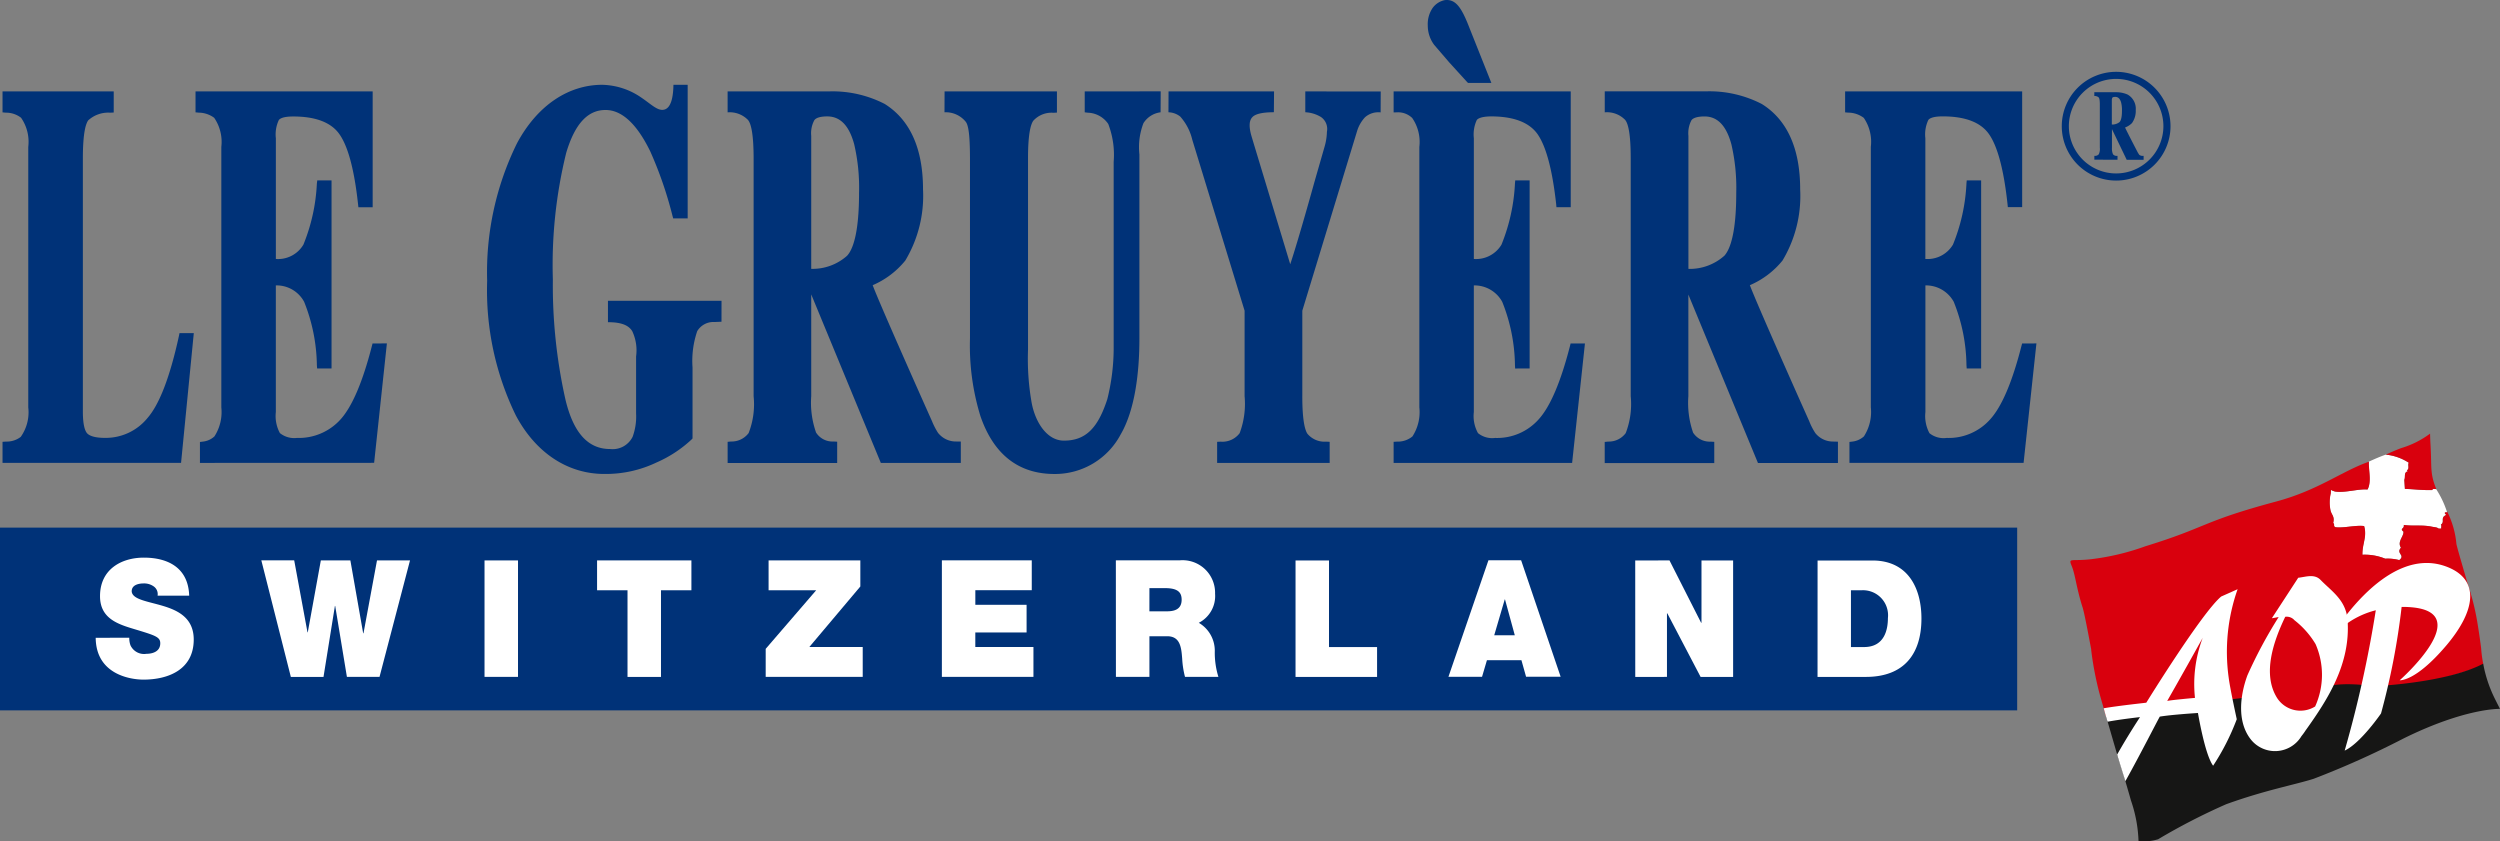
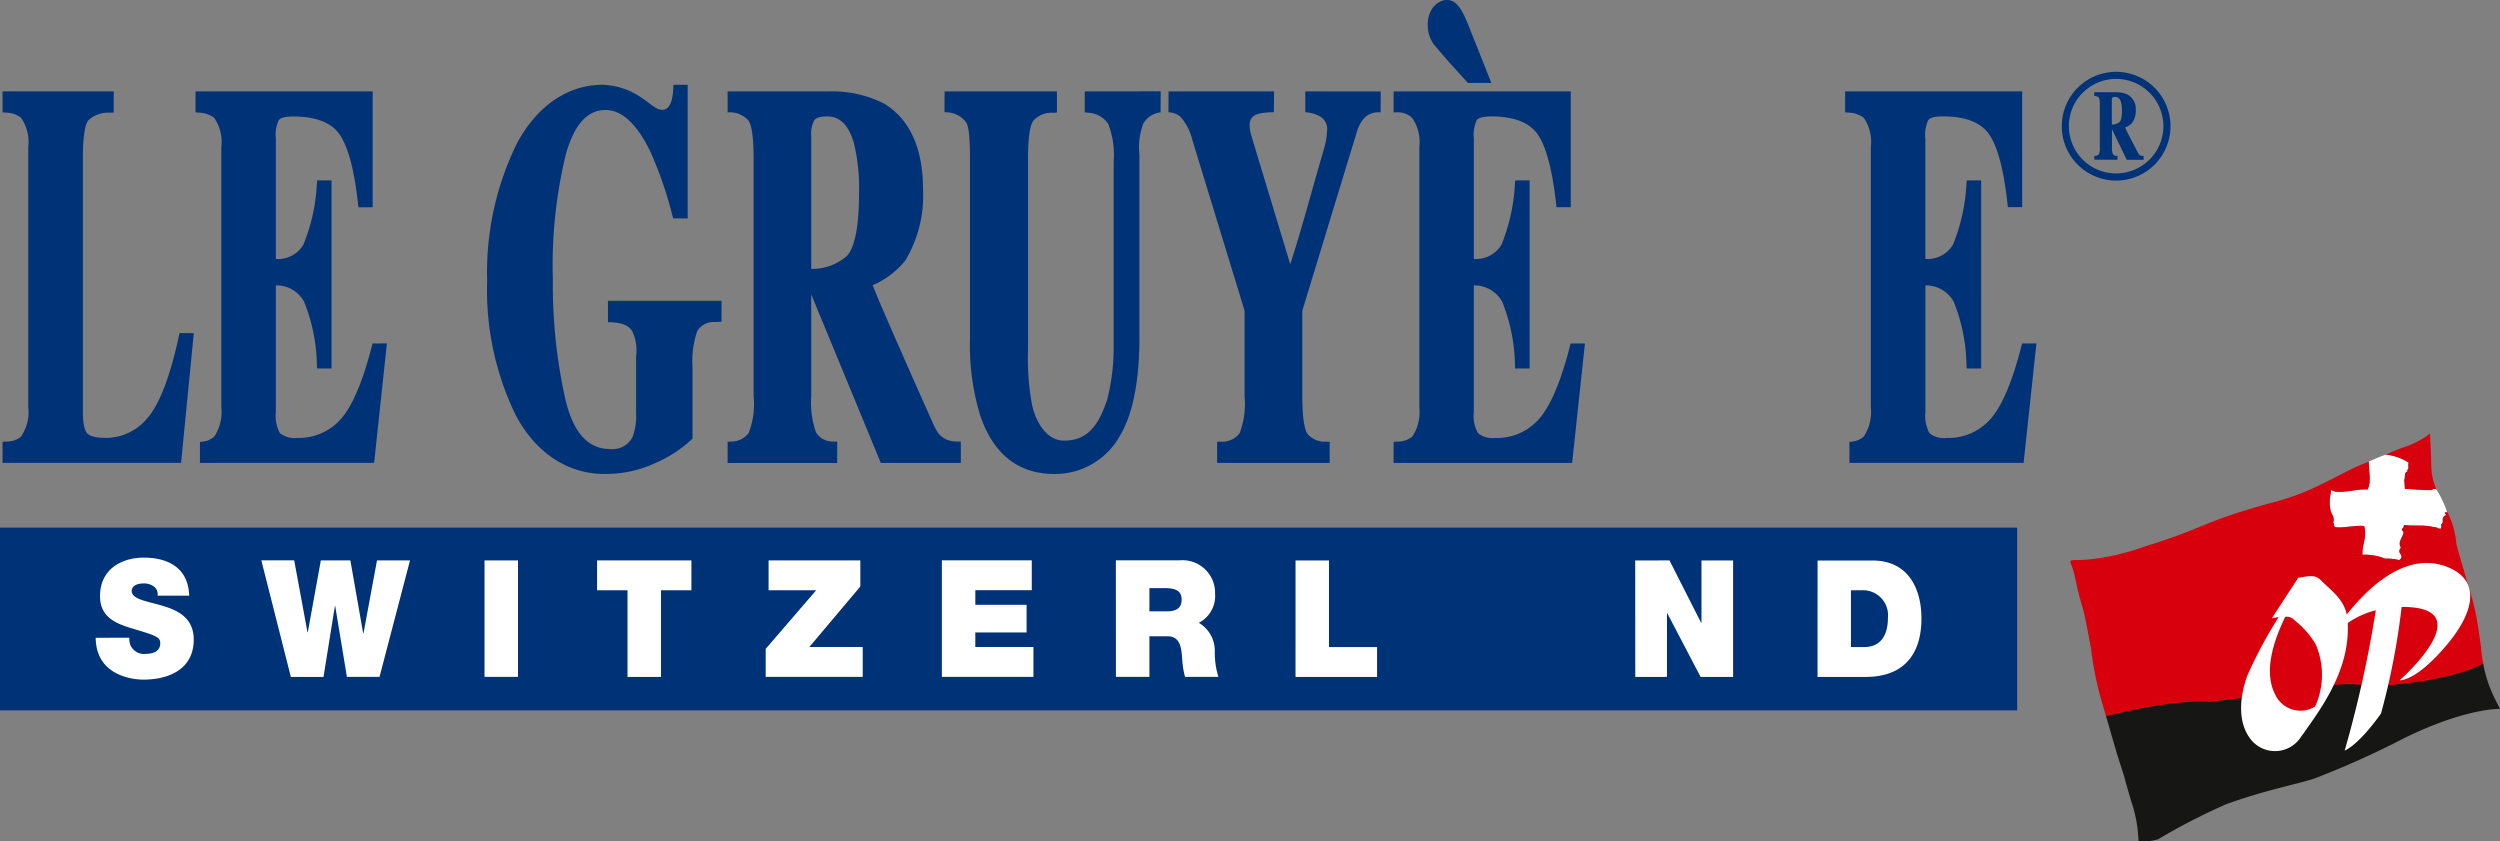
<svg xmlns="http://www.w3.org/2000/svg" width="206.915" height="69.636" viewBox="0 0 206.915 69.636">
  <rect x="0" y="0" width="206.915" height="69.636" fill="#808080" stroke="none" />
  <g transform="translate(-44.594 -22.821)">
    <g transform="translate(215.945 58.71)">
      <path d="M404.2,94.128h0c-.115.018-.273-.063-.335.085-.931.023-1.4-.071-2.257-.094l-.047-.744c.117-.3-.07-.605.3-.722l-.093-.07c.256-.14.046-.442.163-.628a4.243,4.243,0,0,0-1.909-.671c-.428.147-.9.35-1.356.561l-.053.024.008,0c-.034.724.239,1.658-.113,2.3-.768-.069-1.908.3-2.7.164l-.211-.071c-.187-.14-.092.053-.14.257a3.233,3.233,0,0,0-.03,1.285c.062.46.392.557.24,1.134.161.14-.024.257.185.351.651.093,1.7-.187,2.375-.094.257.885-.163,1.467-.14,2.374a4.476,4.476,0,0,1,1.886.326,3.775,3.775,0,0,1,1.165.117c.535-.419-.3-.536.14-1.024-.327-.513.232-.908.209-1.327-.348-.3.093-.209.024-.559.815.117,1.49-.023,2.3.141.211.047.466.047.582.163h.211c0-.116.047-.256-.024-.326.35-.232-.045-.535.372-.768.163-.07-.046-.07-.046-.21.024-.069.117-.023.162-.046a.138.138,0,0,0,.019-.053,7.906,7.906,0,0,0-.893-1.87" transform="translate(-373.917 -89.543)" fill="#fff" />
      <path d="M405.744,90.528c-.117.186.093.489-.163.628l.093.07c-.373.117-.186.419-.3.722l.047.744c.861.023,1.327.117,2.258.094.063-.148.222-.067.337-.085-.525-1.294-.372-1.762-.465-3.473-.026-.477-.038-.744-.046-1.112a7.7,7.7,0,0,1-2.394,1.2c-.591.223-.972.408-1.276.538a4.241,4.241,0,0,1,1.912.672" transform="translate(-377.728 -88.116)" fill="#d9000d" />
      <path d="M358.065,107.9a26.721,26.721,0,0,0,.721,3.741c.018.07.244.852.523,1.818.171.59,9.142.7,9.142.7l4.17,2.2,2.516-3.1s15.489-3.6,15.379-4.176a10.4,10.4,0,0,1-.173-1.291c-.06-.492-.156-1.168-.256-1.79a20.991,20.991,0,0,0-.751-3.236c-.006-.019-.028-.034-.034-.053s0-.042,0-.062c-.034-.1-.067-.2-.1-.3,0-.019-.861-2.908-.906-3.2a7.41,7.41,0,0,0-.776-2.7.109.109,0,0,1-.019.08c-.046.024-.139-.023-.162.046,0,.14.209.14.046.21-.418.233-.023.536-.372.768.071.071.024.211.024.326h-.211c-.116-.116-.372-.116-.582-.163-.814-.163-1.489-.024-2.3-.14.069.35-.372.257-.024.559.024.419-.535.815-.209,1.327-.442.488.4.6-.139,1.024a3.764,3.764,0,0,0-1.165-.117,4.467,4.467,0,0,0-1.886-.326c-.024-.907.4-1.49.14-2.374-.674-.093-1.723.186-2.374.094-.208-.094-.023-.211-.185-.35.152-.579-.178-.675-.24-1.135a3.233,3.233,0,0,1,.03-1.285c.048-.2-.047-.4.14-.257l.211.071c.79.14,1.931-.232,2.7-.164.352-.641.079-1.575.112-2.3-2.232.777-4.179,2.355-7.657,3.29-6.232,1.674-5.664,2.113-10.851,3.71a20.083,20.083,0,0,1-4.427,1.062c-1.742.207-1.958-.156-1.66.58s.359,1.679.865,3.322c.143.329.547,2.526.749,3.59" transform="translate(-356.34 -90.02)" fill="#d9000d" />
      <path d="M363.363,132.635c.132.441.272.921.419,1.446a11.382,11.382,0,0,1,.626,3.361,4.059,4.059,0,0,0,1.624-.154,51.571,51.571,0,0,1,5.635-2.9c3.2-1.16,5.747-1.626,7.245-2.107a72.794,72.794,0,0,0,7.4-3.318c5.172-2.562,8.014-2.465,8.014-2.465s-.212-.406-.513-1.019a10.907,10.907,0,0,1-.878-2.722c-3.069,1.623-9.071,1.867-9.071,1.867-2.932-.419-4.089.082-4.089.082l-.5,1.9-3.878,2.532-1.668-3.636-3.451.425c-2.663-.231-7.115.816-8.557,1.181.49,1.695.919,3.165.921,3.171.112.336.492,1.53.617,1.935Z" transform="translate(-358.762 -103.716)" fill="#161615" />
      <path d="M404.823,114.489c2.529-2.959,2.811-5.466.217-6.534-5.3-2.184-10.022,6.28-10.022,6.28a7.087,7.087,0,0,1,4.025-2.727,96.838,96.838,0,0,1-2.576,11.616c1.319-.611,3.009-3.076,3.009-3.076a58.8,58.8,0,0,0,1.705-8.817c.172,0,.346,0,.526.01,5.872.29-.684,6.06-.684,6.06s1.271.147,3.8-2.813" transform="translate(-373.759 -96.888)" fill="#fff" />
-       <path d="M371.094,112.146c-1.6,1.329-6.2,8.788-6.2,8.788-.132.018-2.36.256-3.522.461,0,0,.193.744.323,1.112.906-.172,2.2-.326,2.68-.381-.027.048-.981,1.481-1.891,3.1.16.55.518,1.686.682,2.2,1.183-2.114,2.71-5.121,2.848-5.341,1.01-.164,2.89-.281,3.156-.3.026.126.582,3.471,1.257,4.364a19.342,19.342,0,0,0,1.956-3.849s-.565-2.575-.67-3.449a15.575,15.575,0,0,1,.741-7.311Zm-2.168,8.39s-1.888.165-2.3.252c0,0,1.188-2.073,2.941-5.227a10.789,10.789,0,0,0-.643,4.975" transform="translate(-358.606 -98.663)" fill="#fff" />
      <path d="M387.432,122.295c1.785-2.5,3.7-5.459,3.438-9.071-.121-1.665-1.311-2.387-2.228-3.33-.514-.536-1.227-.253-1.856-.185l-2.183,3.35c.184-.026.376-.066.566-.1a37.88,37.88,0,0,0-2.593,4.836c-.613,1.676-.845,3.781.231,5.223a2.556,2.556,0,0,0,4.25-.206,5.524,5.524,0,0,0,.374-.521m-2.4-2.643c-1.225-1.967-.31-4.648.679-6.707a.841.841,0,0,1,.76.279,7.18,7.18,0,0,1,1.751,1.977,6.353,6.353,0,0,1-.035,5.165,2.3,2.3,0,0,1-3.155-.713" transform="translate(-367.922 -97.779)" fill="#fff" />
    </g>
    <g transform="translate(44.594 22.821)">
      <path d="M59.574,56.836c-.732,3.351-1.6,5.622-2.583,6.758a4.455,4.455,0,0,1-3.543,1.663c-.925,0-1.311-.205-1.469-.379s-.348-.623-.352-1.751l0-21.028c0-2.09.243-2.852.445-3.124a2.455,2.455,0,0,1,1.819-.632l.289-.014,0-1.751-.307,0-8.895,0,0,1.738.272.025a2.028,2.028,0,0,1,1.263.423,3.5,3.5,0,0,1,.594,2.414V62.733a3.512,3.512,0,0,1-.623,2.442,1.9,1.9,0,0,1-1.219.388l-.287.021,0,1.741,14.776,0,1.054-10.736-1.184,0Z" transform="translate(-44.768 -29.016)" fill="#003278" />
      <path d="M137.348,53.468l-9.4,0,0,1.772c.892,0,1.657.155,2.011.745a3.715,3.715,0,0,1,.318,2.086v4.719a4.9,4.9,0,0,1-.284,1.928,1.846,1.846,0,0,1-1.874,1.019c-1.832,0-3.045-1.356-3.7-4.14a43.248,43.248,0,0,1-1.031-9.9,38.8,38.8,0,0,1,1.108-10.485c.712-2.38,1.772-3.539,3.252-3.535,1.346-.005,2.6,1.156,3.708,3.441a32.242,32.242,0,0,1,1.828,5.3l.062.229,1.2,0,0-11.055-.312,0h-.866c-.015.892-.156,2-.855,2.07-.5.054-1-.467-1.764-.984a5.9,5.9,0,0,0-3.292-1.087c-2.717.007-5.324,1.634-7.044,4.853v0a24.166,24.166,0,0,0-2.463,11.376,23.636,23.636,0,0,0,2.371,11.131c1.714,3.223,4.415,4.849,7.315,4.849a9.713,9.713,0,0,0,4.321-.945,10.218,10.218,0,0,0,2.91-1.906l.081-.088,0-5.88a7.605,7.605,0,0,1,.388-3,1.562,1.562,0,0,1,1.437-.756l.572-.024Z" transform="translate(-77.63 -28.573)" fill="#003278" />
      <path d="M171.588,64.867a5.811,5.811,0,0,1-.521-1.007c0,.005-4.287-9.582-4.906-11.242a7.035,7.035,0,0,0,2.7-2.041,10.422,10.422,0,0,0,1.467-5.887c0-3.375-1.069-5.757-3.171-7.074a9.447,9.447,0,0,0-4.559-1.04l-8.127,0h-.317v1.736a2.117,2.117,0,0,1,1.682.624c.248.281.468,1.121.471,3.17l0,19.7a6.56,6.56,0,0,1-.412,3.049,1.759,1.759,0,0,1-1.452.7l-.287.026v1.752l9.067,0,0-1.762-.294-.017a1.615,1.615,0,0,1-1.454-.74,7.468,7.468,0,0,1-.4-3.015l0-8.42,5.762,13.95,6.618,0v-1.77l-.5-.006a1.882,1.882,0,0,1-1.364-.689m-7.53-14.7a4.287,4.287,0,0,1-2.986,1.1c0-.643,0-11.014,0-11.014a2.254,2.254,0,0,1,.255-1.284c.141-.206.51-.319,1.071-.318,1.08,0,1.811.759,2.232,2.313a15.829,15.829,0,0,1,.4,4.019c0,3.389-.53,4.692-.975,5.182" transform="translate(-93.933 -29.013)" fill="#003278" />
-       <path d="M303.672,64.869a5.331,5.331,0,0,1-.518-1.009c0,.005-4.29-9.583-4.907-11.243a7.06,7.06,0,0,0,2.7-2.039,10.4,10.4,0,0,0,1.463-5.887c0-3.374-1.067-5.756-3.175-7.071a9.463,9.463,0,0,0-4.56-1.048l-8.122,0-.317,0V38.31a2.1,2.1,0,0,1,1.681.619c.25.284.467,1.123.468,3.171V61.806a6.654,6.654,0,0,1-.414,3.054,1.738,1.738,0,0,1-1.449.7l-.289.031v1.747l9.067,0,0-1.755-.292-.018a1.642,1.642,0,0,1-1.458-.74,7.509,7.509,0,0,1-.394-3.018l0-8.415,5.761,13.943,6.619,0,0-1.767-.5-.012a1.863,1.863,0,0,1-1.363-.688m-7.526-14.7a4.3,4.3,0,0,1-2.986,1.1c0-.645,0-11.009,0-11.009a2.287,2.287,0,0,1,.251-1.294c.142-.2.515-.312,1.079-.315,1.079,0,1.81.764,2.228,2.317a15.928,15.928,0,0,1,.4,4.017c0,3.393-.532,4.687-.973,5.183" transform="translate(-153.417 -29.013)" fill="#003278" />
      <path d="M198.423,36.583l0,1.729.268.032a2.125,2.125,0,0,1,1.679.931,7.136,7.136,0,0,1,.449,3.137V57.935a17.523,17.523,0,0,1-.525,4.114c-.77,2.379-1.779,3.439-3.594,3.436-1.385,0-2.346-1.479-2.661-3.087a20.957,20.957,0,0,1-.309-4.436l0-15.857c0-2.034.229-2.8.433-3.091a2.036,2.036,0,0,1,1.669-.664l.292-.015,0-1.754h-9.3l-.007,1.728a2.134,2.134,0,0,1,1.77.8c.2.279.336.994.339,3V57.039a19.859,19.859,0,0,0,.862,6.407c1.095,3.192,3.169,4.808,6.157,4.8a6.145,6.145,0,0,0,5.449-3.266c1.2-2.053,1.557-5.183,1.555-7.948l0-15.235a5.54,5.54,0,0,1,.335-2.587,1.962,1.962,0,0,1,1.418-.9l.008-1.734Z" transform="translate(-108.645 -29.016)" fill="#003278" />
      <path d="M231.864,36.583l0,1.725a2.746,2.746,0,0,1,1.29.389,1.2,1.2,0,0,1,.5,1.226,4.83,4.83,0,0,1-.2,1.255s-.821,2.856-.821,2.856-1.343,4.854-2.016,6.852c-.422-1.4-2.941-9.719-2.941-9.719l-.252-.839c-.208-.7-.239-1.251.018-1.568.19-.242.628-.448,1.822-.455l.014-1.726h-8.732l-.008,1.73a1.662,1.662,0,0,1,.972.352,4.407,4.407,0,0,1,1,1.922l4.33,14.15,0,7.075a6.883,6.883,0,0,1-.411,3.064,1.79,1.79,0,0,1-1.568.7l-.294.012v1.749l9.314,0V65.583l-.292-.013a1.84,1.84,0,0,1-1.553-.659c-.194-.294-.421-1.075-.419-3.1l0-7.077,4.534-14.869a2.927,2.927,0,0,1,.659-1.146,1.671,1.671,0,0,1,1.289-.4l.007-1.731-.579,0Z" transform="translate(-123.83 -29.017)" fill="#003278" />
      <path d="M269.035,57.673c-.759,2.952-1.625,4.99-2.579,6.042a4.6,4.6,0,0,1-3.615,1.549,1.859,1.859,0,0,1-1.415-.4,2.9,2.9,0,0,1-.344-1.741s0-9.852,0-10.483A2.613,2.613,0,0,1,263.434,54a14.543,14.543,0,0,1,1.052,5.23l.015.287,1.2-.006V43.946l-1.192,0-.024.276a15.365,15.365,0,0,1-1.116,5.046,2.453,2.453,0,0,1-2.286,1.183c0-.6,0-10,0-10a2.828,2.828,0,0,1,.244-1.5c.081-.108.348-.295,1.2-.3,1.85.005,3.135.492,3.826,1.465.714,1.018,1.23,2.963,1.542,5.777l.025.275,1.182,0V36.583l-.3,0H254.443v1.738l.268-.006a1.685,1.685,0,0,1,1.271.467,3.5,3.5,0,0,1,.59,2.4l0,21.549A3.689,3.689,0,0,1,256,65.139a1.894,1.894,0,0,1-1.267.428l-.29.018v1.748h14.774l1.061-9.889-1.187,0Z" transform="translate(-139.099 -29.017)" fill="#003278" />
      <path d="M261.372,27.995l1.457,1.6.091.091h1.931L263.02,25.09c-.662-1.714-1.147-2.344-2.008-2.263a1.647,1.647,0,0,0-1.036.672,2.393,2.393,0,0,0-.389,1.457,2.674,2.674,0,0,0,.526,1.573Z" transform="translate(-141.416 -22.821)" fill="#003278" />
      <path d="M337.08,57.448l-.061.228c-.754,2.953-1.62,4.991-2.575,6.043a4.6,4.6,0,0,1-3.618,1.547,1.864,1.864,0,0,1-1.415-.392,3,3,0,0,1-.336-1.747s0-9.852,0-10.485A2.617,2.617,0,0,1,331.421,54a14.5,14.5,0,0,1,1.052,5.235l.02.283h1.195l0-15.569-1.193,0-.023.271a15.244,15.244,0,0,1-1.116,5.046,2.452,2.452,0,0,1-2.285,1.187c0-.606,0-9.994,0-9.994a2.8,2.8,0,0,1,.245-1.507c.082-.115.342-.3,1.194-.3,1.85,0,3.137.488,3.822,1.463.715,1.01,1.232,2.955,1.538,5.78l.027.27h1.186l0-9.582H322.429v1.736l.273.023a2.155,2.155,0,0,1,1.275.436,3.527,3.527,0,0,1,.581,2.4l0,21.549a3.711,3.711,0,0,1-.574,2.413,1.736,1.736,0,0,1-.928.425l-.267.032,0,1.733,14.413,0,1.062-9.886Z" transform="translate(-169.717 -29.02)" fill="#003278" />
      <path d="M88.684,57.445l-.059.228c-.757,2.953-1.628,4.984-2.575,6.041a4.649,4.649,0,0,1-3.623,1.549,1.9,1.9,0,0,1-1.41-.4,2.965,2.965,0,0,1-.337-1.747s0-9.851,0-10.477A2.584,2.584,0,0,1,83.024,54a14.588,14.588,0,0,1,1.052,5.229l.02.286,1.194,0,0-15.566-1.182,0-.033.271a15.268,15.268,0,0,1-1.112,5.042,2.436,2.436,0,0,1-2.281,1.189c0-.605,0-9.993,0-9.993a2.779,2.779,0,0,1,.243-1.5c.083-.118.341-.3,1.194-.3,1.854,0,3.14.491,3.822,1.464.716,1.008,1.235,2.953,1.541,5.772l.031.277h1.181V36.58H88.39l-14.357,0,0,1.735.274.025a2.184,2.184,0,0,1,1.271.428,3.536,3.536,0,0,1,.59,2.409l0,21.554a3.718,3.718,0,0,1-.57,2.405,1.68,1.68,0,0,1-.93.428l-.27.034,0,1.732,14.417-.006,1.056-9.884Z" transform="translate(-57.85 -29.017)" fill="#003278" />
      <rect width="166.954" height="15.126" transform="translate(0 43.668)" fill="#003278" />
      <path d="M363.653,41.85a1.587,1.587,0,0,1-.113-.178s-.91-1.746-1.04-2.045a1.557,1.557,0,0,0,.574-.369,1.72,1.72,0,0,0,.31-1.072,1.348,1.348,0,0,0-.676-1.286,2.339,2.339,0,0,0-.961-.192h-1.723l-.069,0,0,.312a.507.507,0,0,1,.356.114c.052.052.1.2.1.577l0,3.582a1.02,1.02,0,0,1-.085.547.4.4,0,0,1-.306.136h-.062l0,.314,1.917.007,0-.322-.062,0a.373.373,0,0,1-.312-.134,1.192,1.192,0,0,1-.086-.544l0-1.535,1.22,2.537h1.4l0-.322-.112,0a.413.413,0,0,1-.284-.125m-1.6-2.668a1.008,1.008,0,0,1-.634.2c0-.117,0-2,0-2a.38.38,0,0,1,.053-.233c.029-.039.112-.054.23-.057.23,0,.379.14.474.421a2.515,2.515,0,0,1,.081.727c0,.615-.11.854-.206.942" transform="translate(-186.617 -29.075)" fill="#003278" />
      <path d="M359.556,33.636a4.5,4.5,0,1,0,4.5,4.5,4.505,4.505,0,0,0-4.5-4.5m0,8.41a3.912,3.912,0,1,1,3.911-3.91,3.917,3.917,0,0,1-3.911,3.91" transform="translate(-184.411 -27.691)" fill="#003278" />
      <path d="M61.787,113.416a1.726,1.726,0,0,0,.1.632,1.239,1.239,0,0,0,1.322.7c.45,0,1.143-.153,1.143-.874,0-.5-.384-.636-1.938-1.107-1.422-.428-3.049-.85-3.048-2.792,0-2.229,1.778-3.187,3.625-3.187,1.953,0,3.678.8,3.755,3.147l-2.616,0a.775.775,0,0,0-.33-.771,1.367,1.367,0,0,0-.819-.241c-.377,0-.995.1-.994.654.046.682,1.333.828,2.6,1.21s2.532,1.015,2.534,2.778c0,2.52-2.15,3.319-4.159,3.319-1.02,0-3.926-.391-3.955-3.461Z" transform="translate(-51.087 -60.635)" fill="#fff" />
      <path d="M93.727,116.842h-2.7l-.969-5.869-.024,0-.944,5.873H86.387L83.944,107.2l2.721,0,1.1,5.955h.024l1.081-5.953,2.444,0,1.059,6.033.027,0,1.118-6.034,2.733,0Z" transform="translate(-62.315 -60.821)" fill="#fff" />
      <rect width="2.771" height="9.638" transform="translate(40.102 46.384)" fill="#fff" />
      <path d="M137.02,109.676H134.5v-2.469h7.808v2.471h-2.518v7.17H137.02Z" transform="translate(-85.083 -60.823)" fill="#fff" />
      <path d="M159.891,114.525l4.18-4.85-3.941,0,0-2.471,7.594,0,0,2.16-4.221,5.008h4.418v2.47l-8.031,0Z" transform="translate(-96.517 -60.823)" fill="#fff" />
      <path d="M186.422,107.2l7.439,0v2.473l-4.67,0v1.207l4.242,0,0,2.289-4.244,0,0,1.2H194v2.473h-7.579Z" transform="translate(-108.466 -60.822)" fill="#fff" />
      <path d="M215.4,109.5l1.293,0c1.06,0,1.374.352,1.374.959,0,.865-.707.958-1.225.961l-1.444,0Zm-2.773,7.344H215.4l0-3.362,1.469,0c1.1,0,1.174.958,1.244,1.879a7.474,7.474,0,0,0,.232,1.484h2.764a6.786,6.786,0,0,1-.3-2.063,2.677,2.677,0,0,0-1.322-2.411,2.49,2.49,0,0,0,1.347-2.409A2.694,2.694,0,0,0,217.9,107.2h-5.278Z" transform="translate(-120.267 -60.823)" fill="#fff" />
      <path d="M239.676,107.208l2.769,0,0,7.17,3.979,0,0,2.471-6.749,0Z" transform="translate(-132.449 -60.823)" fill="#fff" />
-       <path d="M266.488,113.4l.871-2.965.021,0,.811,2.967Zm-3.79,3.441,2.781,0,.406-1.377,2.854,0,.385,1.372h2.861l-3.271-9.641-2.705,0Z" transform="translate(-142.817 -60.823)" fill="#fff" />
      <path d="M290.822,107.211l2.836-.005,2.617,5.159h.031l0-5.157,2.618,0,0,9.642h-2.69l-2.758-5.267-.027.005,0,5.259-2.624.005Z" transform="translate(-155.481 -60.823)" fill="#fff" />
      <path d="M321.042,109.679l.886,0a2.073,2.073,0,0,1,2.174,2.3c0,.9-.25,2.4-1.975,2.4h-1.084Zm-2.765,7.171,4,0c3.136,0,4.6-1.873,4.6-4.834,0-2.425-1.051-4.8-4.053-4.8h-4.544Z" transform="translate(-167.847 -60.825)" fill="#fff" />
    </g>
  </g>
</svg>